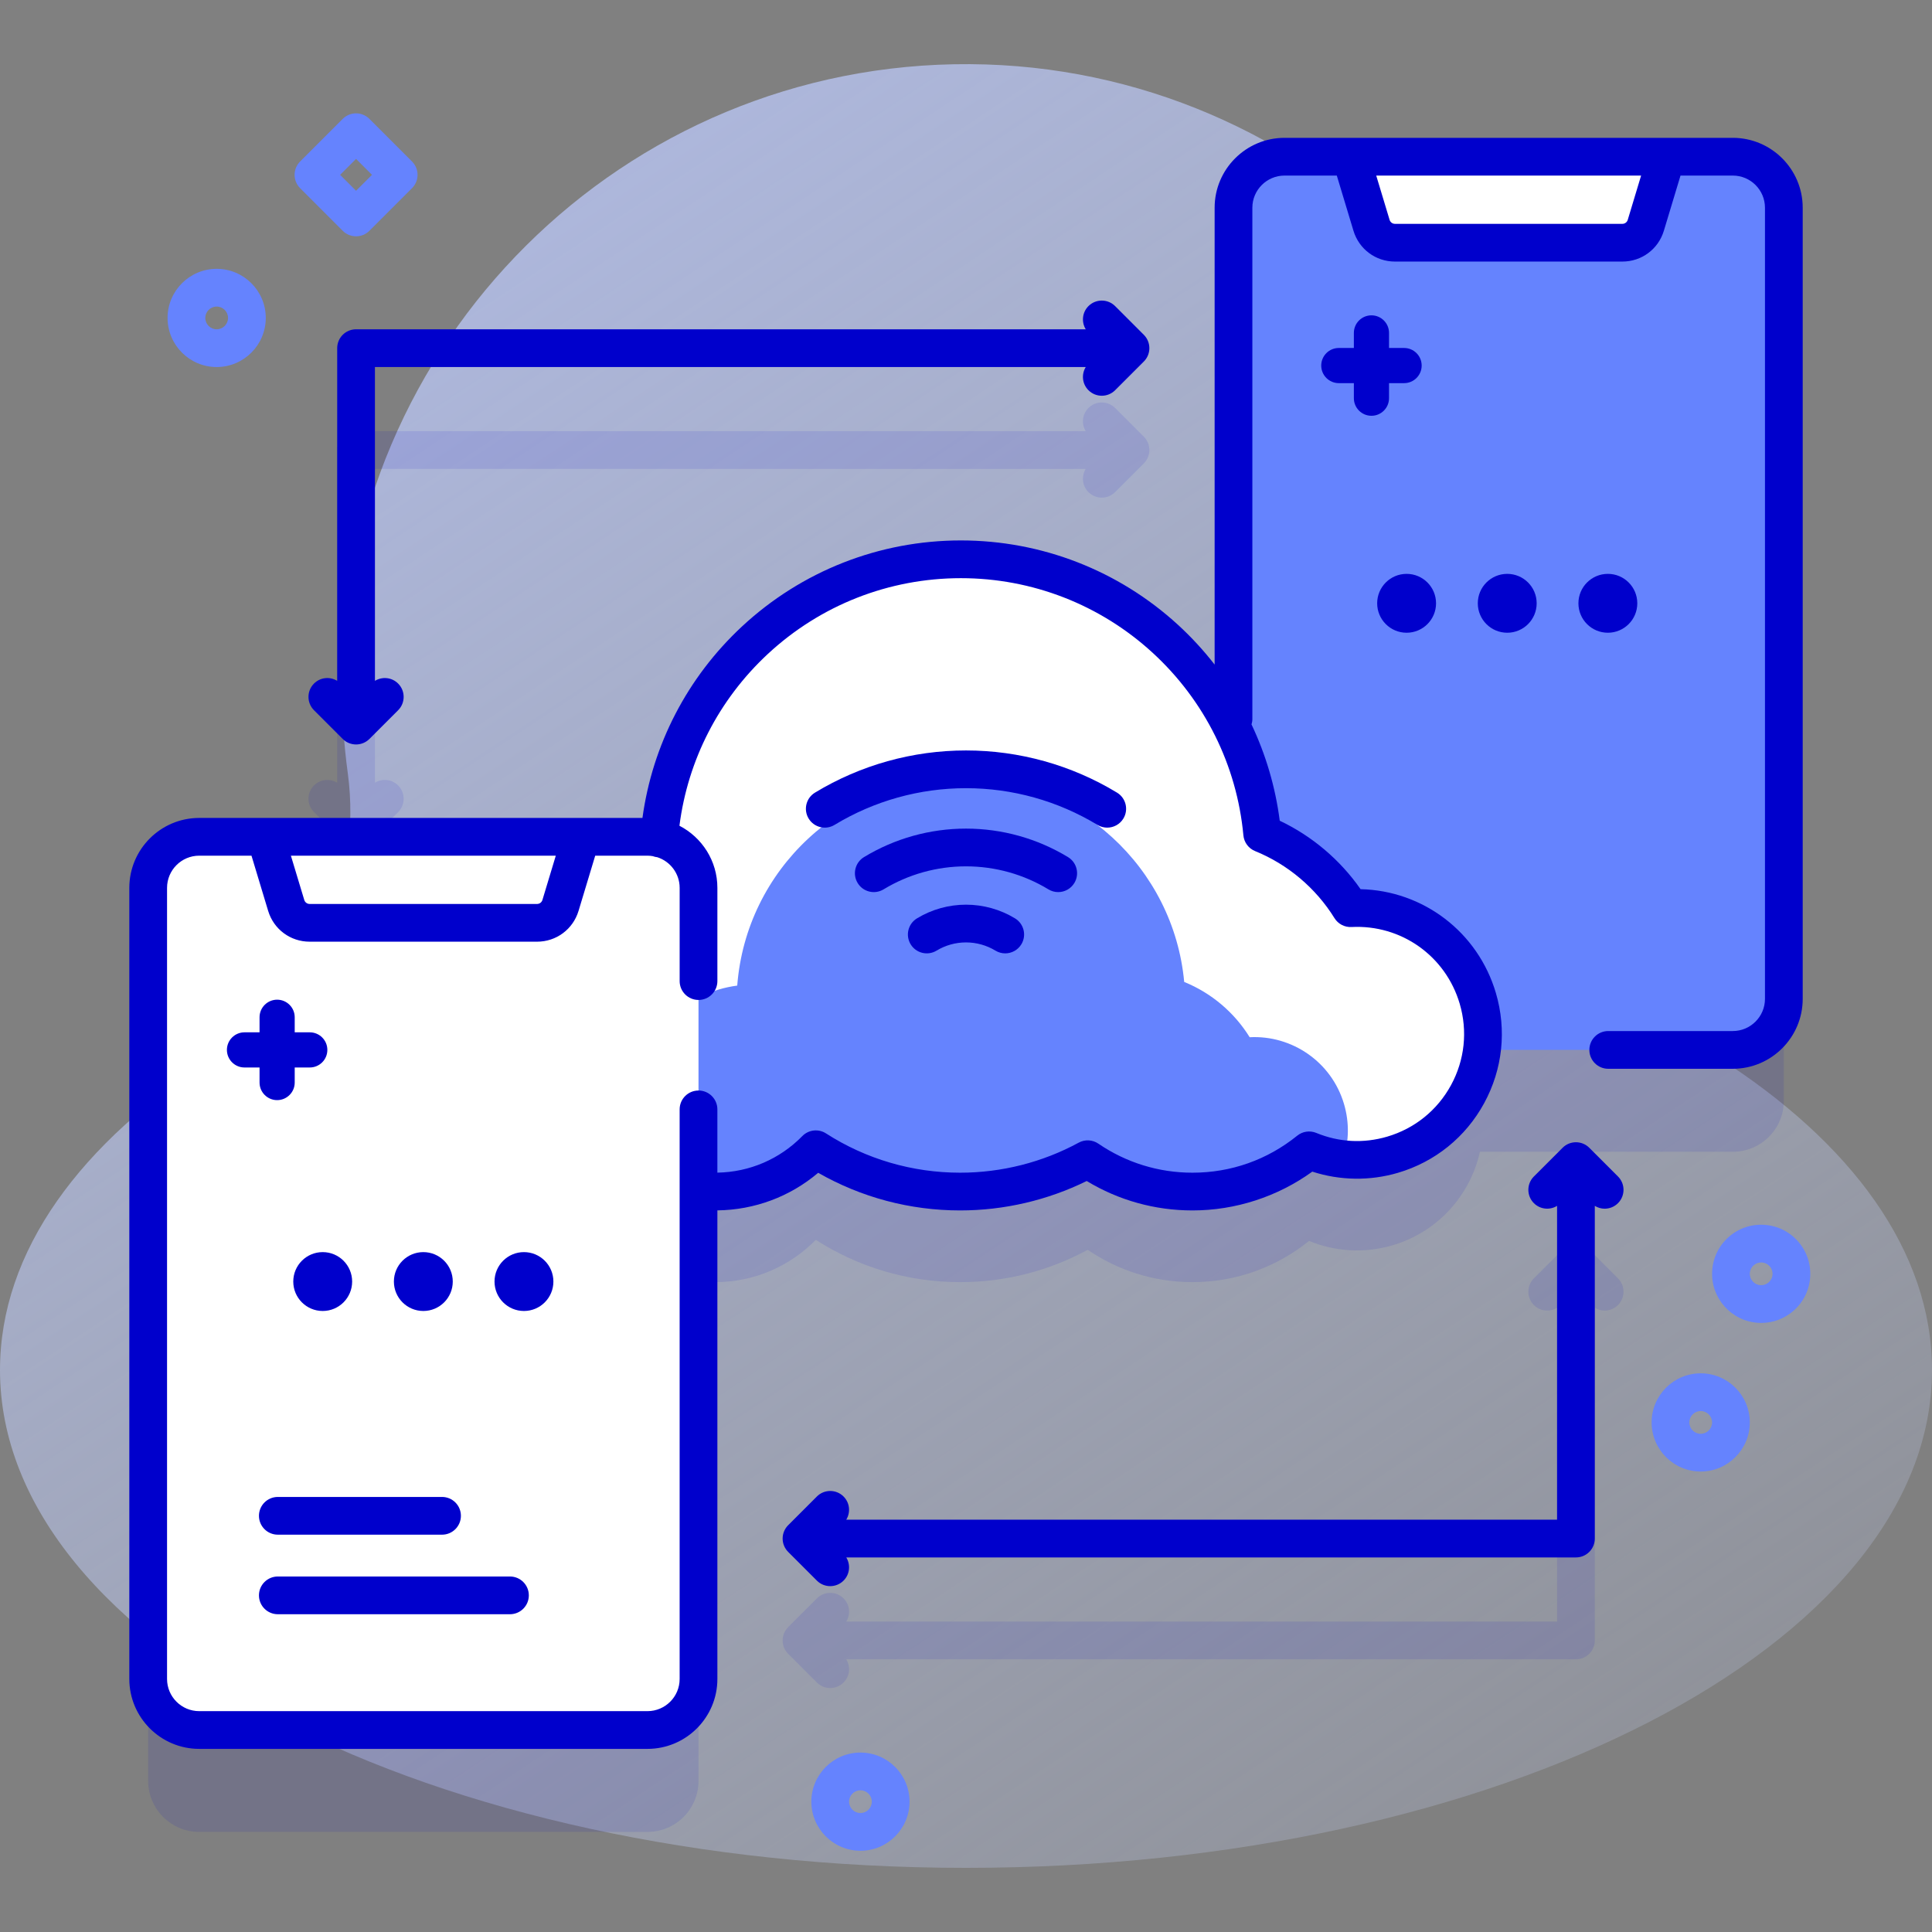
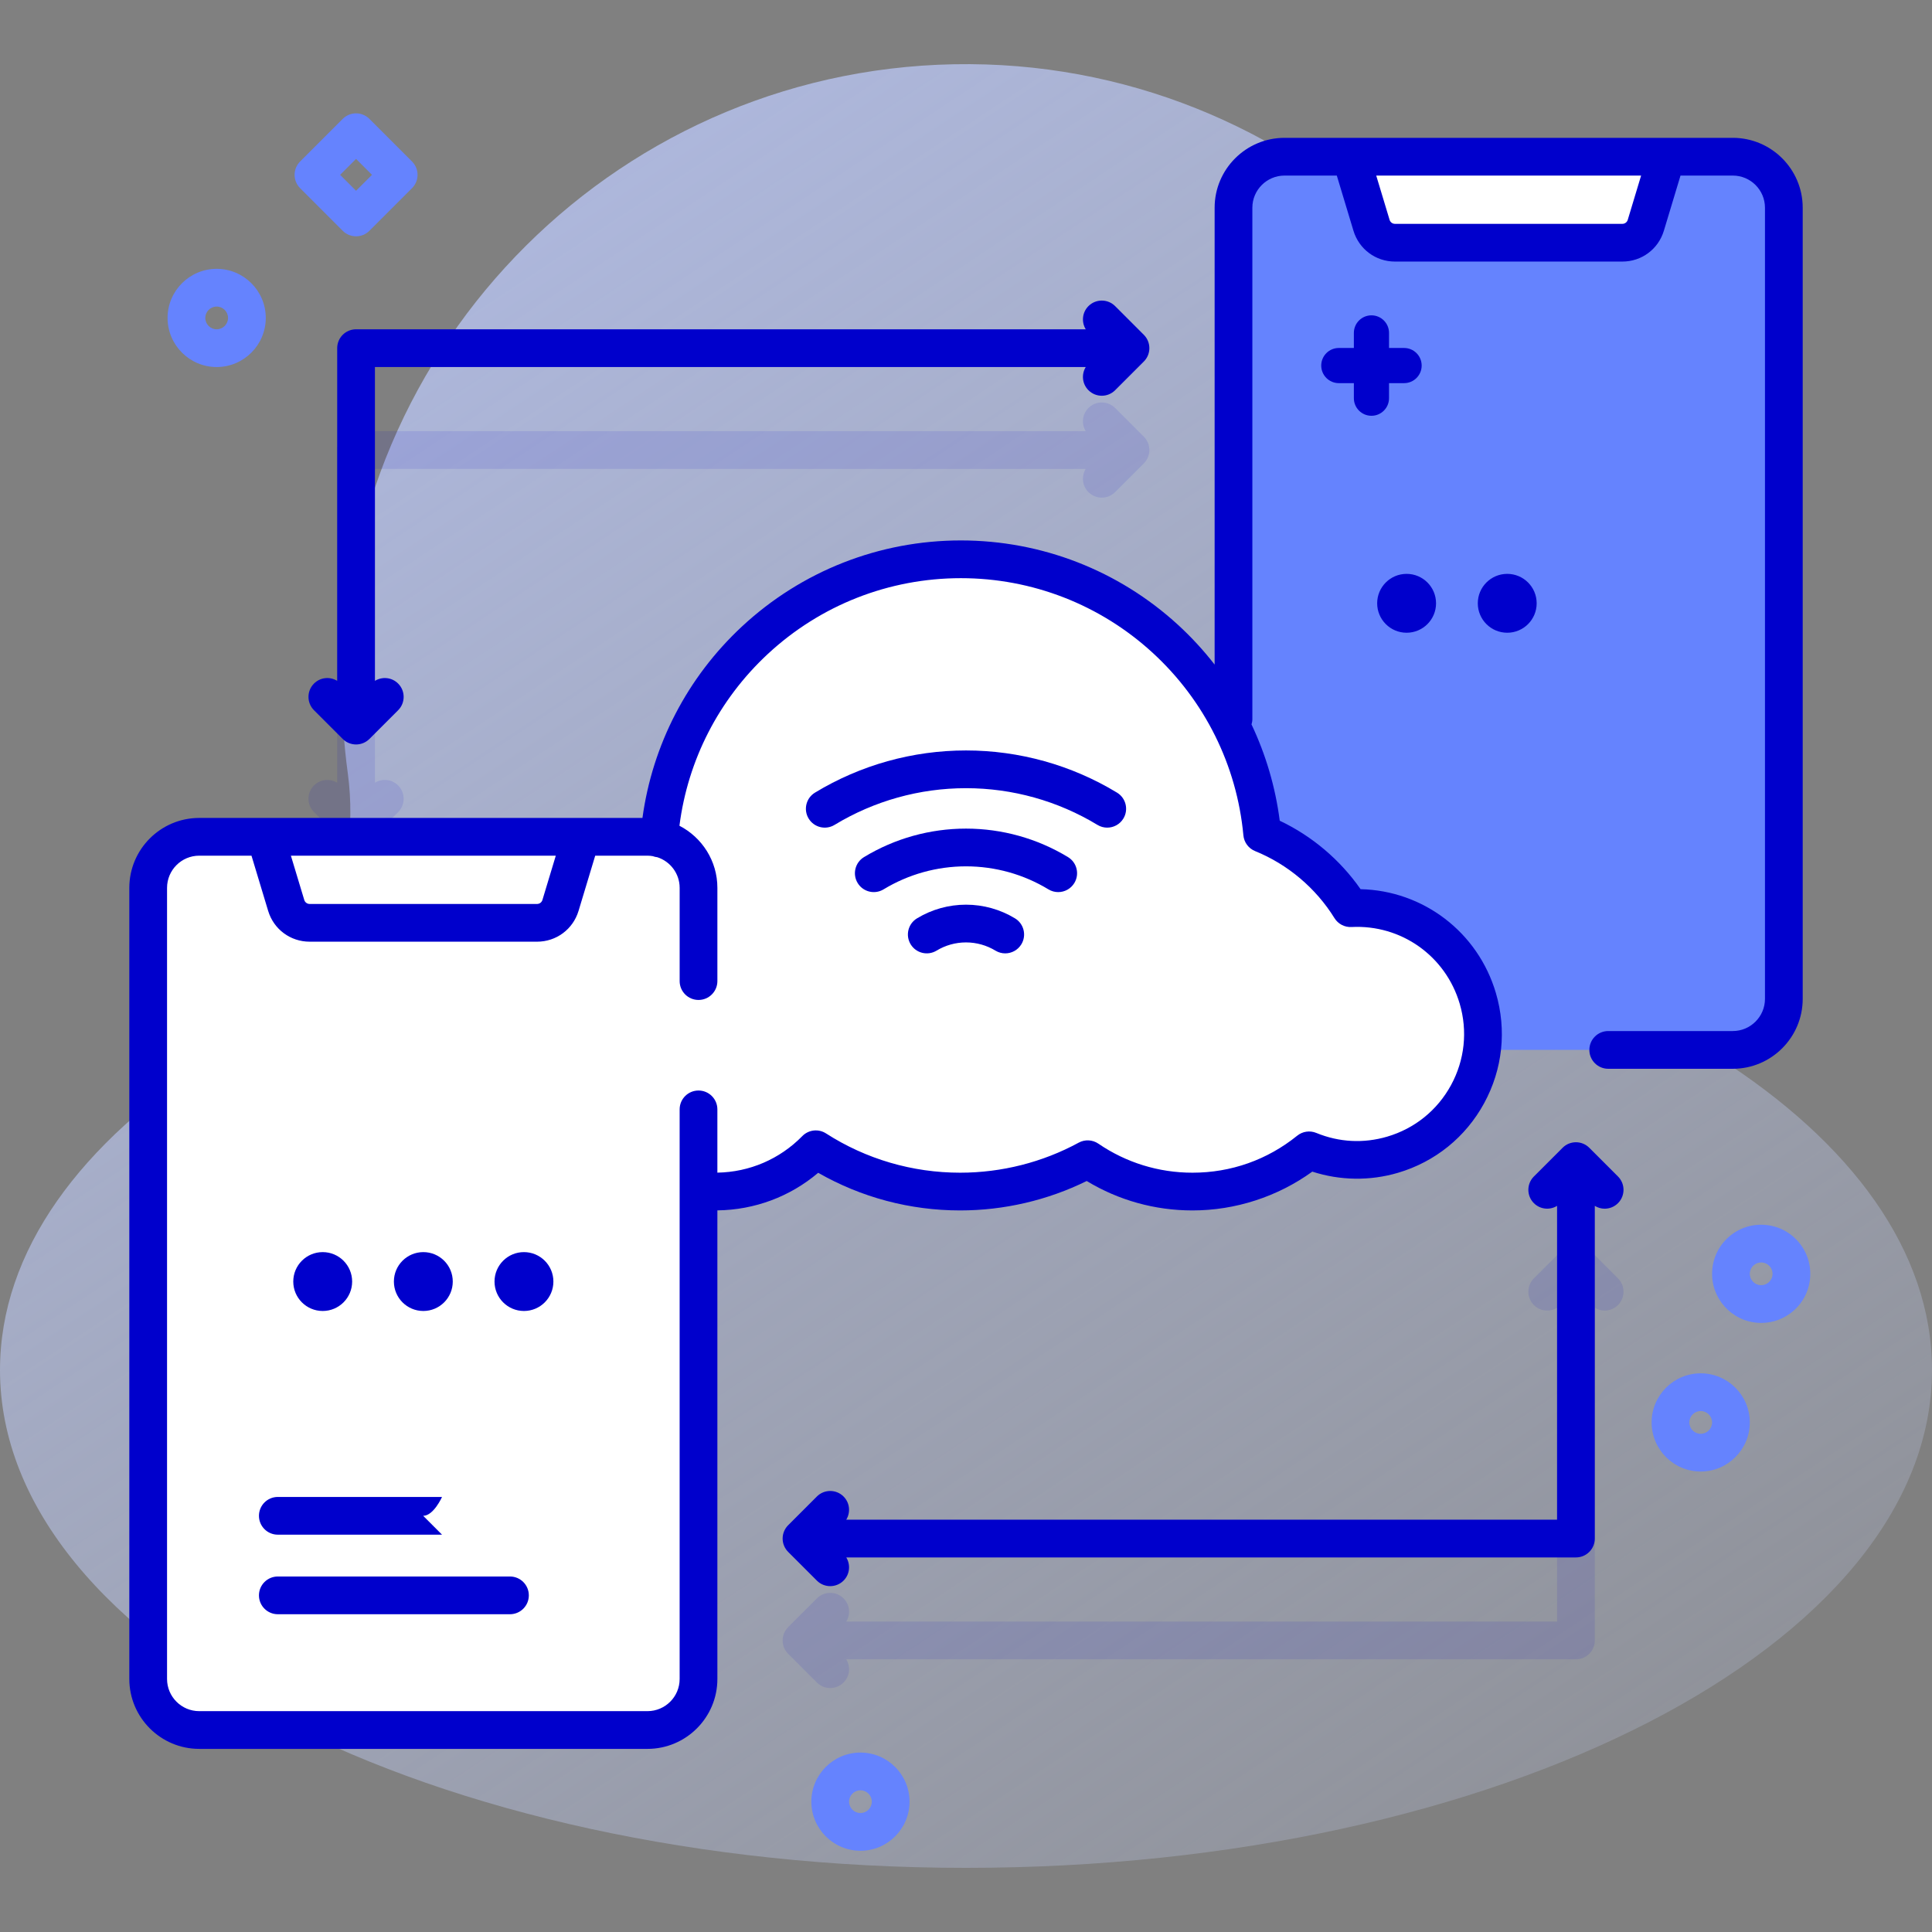
<svg xmlns="http://www.w3.org/2000/svg" id="Capa_1" enable-background="new 0 0 512 512" height="512" viewBox="0 0 512 512" width="512">
  <rect x="0" y="0" width="512" height="512" fill="#808080" stroke="none" />
  <linearGradient id="SVGID_1_" gradientUnits="userSpaceOnUse" x1="484.555" x2="-53.444" y1="672.3" y2="-139.7">
    <stop offset="0" stop-color="#d2deff" stop-opacity="0" />
    <stop offset="1" stop-color="#b7c5ff" />
  </linearGradient>
  <g>
    <path d="m419.843 204.806c1.055-7.758 1.57-15.687 1.509-23.748-.692-90.025-74.256-163.486-164.281-164.057-91.815-.581-166.428 73.673-166.428 165.354 0 7.615.516 15.109 1.514 22.45 4.043 29.747-9.887 59.143-35.212 75.263-35.612 22.668-56.945 51.54-56.945 82.98 0 72.876 114.615 131.954 256 131.954s256-59.078 256-131.954c0-31.44-21.333-60.312-56.946-82.98-25.325-16.12-39.254-45.516-35.211-75.262z" fill="url(#SVGID_1_)" />
    <g>
      <g>
-         <path d="m459.21 68.533h-118.797c-7.468 0-13.528 6.051-13.528 13.52v135.552c-12.962-26.849-40.427-45.382-72.239-45.382-42.202 0-76.79 32.598-79.96 73.988-3.393.447-6.743 1.301-9.97 2.56h-111.923c-7.468 0-13.528 6.052-13.528 13.52v209.662c0 7.468 6.06 13.52 13.528 13.52h118.797c7.468 0 13.52-6.052 13.52-13.52v-132.445c1.451.171 2.924.27 4.421.27 10.448 0 19.889-4.293 26.669-11.206 11.034 7.092 24.163 11.206 38.254 11.206 12.242 0 23.758-3.105 33.805-8.57 7.903 5.405 17.458 8.57 27.755 8.57 11.709 0 22.457-4.095 30.908-10.921 6.792 2.8 14.545 3.393 22.14 1.153 12.056-3.556 20.584-13.32 23.137-24.777h67.011c7.468 0 13.52-6.052 13.52-13.52v-209.661c0-7.468-6.052-13.519-13.52-13.519z" fill="#00c" opacity=".1" />
        <g>
          <g fill="#00c" opacity=".1">
            <path d="m428.784 338.782-7.61-7.61c-1.951-1.952-5.119-1.952-7.07 0l-7.61 7.61c-1.953 1.953-1.953 5.119 0 7.071 1.668 1.669 4.219 1.899 6.146.715v83.166h-188.374c1.184-1.926.954-4.476-.715-6.146-1.952-1.952-5.117-1.952-7.071 0l-7.61 7.61c-.938.938-1.464 2.209-1.464 3.536s.527 2.598 1.464 3.536l7.61 7.61c.977.976 2.256 1.464 3.536 1.464s2.559-.488 3.536-1.464c1.669-1.669 1.899-4.22.715-6.146h193.373c2.762 0 5-2.239 5-5v-88.166c.799.492 1.703.75 2.61.75 1.279 0 2.56-.488 3.535-1.464 1.952-1.954 1.952-5.12-.001-7.072z" />
            <path d="m99.361 207.432v-83.165h188.373c-1.184 1.926-.954 4.476.715 6.146.976.976 2.256 1.464 3.535 1.464s2.56-.488 3.535-1.464l7.61-7.61c.938-.938 1.465-2.209 1.465-3.536 0-1.326-.526-2.598-1.465-3.536l-7.61-7.61c-1.951-1.952-5.119-1.952-7.07 0-1.669 1.669-1.9 4.219-.715 6.146h-193.373c-2.761 0-5 2.239-5 5v88.166c-1.927-1.184-4.477-.954-6.146.715-1.953 1.953-1.953 5.119 0 7.071l7.61 7.61c.938.938 2.209 1.464 3.536 1.464 1.326 0 2.598-.527 3.536-1.464l7.61-7.61c1.953-1.953 1.953-5.119 0-7.071-1.669-1.669-4.22-1.9-6.146-.716z" />
          </g>
          <g>
            <g>
              <g>
                <path d="m472.73 55.052v209.662c0 7.468-6.052 13.52-13.52 13.52h-118.797c-7.468 0-13.528-6.052-13.528-13.52v-209.662c0-7.468 6.06-13.52 13.528-13.52h118.797c7.468.001 13.52 6.052 13.52 13.52z" fill="#6583fe" />
                <path d="m436.158 59.706 5.487-18.179h-83.662l5.487 18.179c.827 2.74 3.352 4.615 6.214 4.615h60.26c2.862 0 5.387-1.875 6.214-4.615z" fill="#fff" />
              </g>
            </g>
          </g>
          <g>
            <path d="m391.628 264.561c-4.456-15.107-18.659-24.673-33.729-23.883-5.473-8.838-13.665-15.813-23.408-19.763-3.785-40.772-38.084-72.692-79.845-72.692-42.202 0-76.79 32.598-79.96 73.987-9.009 1.187-17.712 5.235-24.634 12.158-5.571 5.571-9.275 12.298-11.133 19.407-12.96 2.985-22.627 14.585-22.627 28.451 0 16.129 13.075 29.204 29.204 29.204 6.796 0 13.045-2.328 18.007-6.221 6.729 6.537 15.904 10.569 26.027 10.569 10.448 0 19.889-4.293 26.669-11.206 11.034 7.091 24.163 11.206 38.254 11.206 12.242 0 23.758-3.105 33.805-8.57 7.903 5.405 17.458 8.57 27.755 8.57 11.709 0 22.457-4.095 30.908-10.921 6.792 2.8 14.545 3.393 22.14 1.153 17.678-5.213 27.781-23.771 22.567-41.449z" fill="#fff" />
-             <path d="m356.002 307.164c-3.143-.333-6.198-1.122-9.075-2.31-8.453 6.831-19.205 10.93-30.912 10.93-10.297 0-19.849-3.165-27.758-8.575-10.041 5.465-21.56 8.575-33.8 8.575-14.095 0-27.224-4.121-38.254-11.207-6.787 6.909-16.228 11.207-26.669 11.207-10.13 0-19.305-4.032-26.036-10.574-3.155 2.488-6.842 4.332-10.852 5.343-.367-1.566-.555-3.199-.555-4.876 0-10.286 7.164-18.883 16.772-21.093 1.377-5.265 4.121-10.252 8.253-14.384 5.132-5.132 11.585-8.131 18.261-9.008 2.355-30.69 27.991-54.849 59.269-54.849 30.956 0 56.381 23.659 59.181 53.882 7.22 2.932 13.296 8.097 17.35 14.651 11.174-.589 21.704 6.509 25.003 17.705 1.466 4.964 1.299 10.018-.178 14.583z" fill="#6583fe" />
          </g>
          <g>
            <g>
              <g>
                <path d="m280.433 236.416c-.884 0-1.777-.234-2.589-.726-6.578-3.991-14.132-6.1-21.844-6.1s-15.266 2.109-21.845 6.1c-2.361 1.433-5.436.68-6.868-1.682-1.432-2.361-.679-5.436 1.682-6.868 8.143-4.939 17.49-7.55 27.031-7.55s18.889 2.611 27.031 7.55c2.36 1.432 3.113 4.507 1.682 6.868-.942 1.551-2.59 2.408-4.28 2.408z" fill="#00c" />
              </g>
              <g>
                <path d="m266.392 252.653c-.883 0-1.777-.234-2.588-.726-2.35-1.425-5.048-2.178-7.804-2.178-2.755 0-5.454.754-7.803 2.178-2.362 1.433-5.436.68-6.868-1.682-1.432-2.361-.679-5.436 1.682-6.868 3.914-2.374 8.405-3.629 12.99-3.629s9.076 1.255 12.989 3.629c2.361 1.432 3.114 4.507 1.683 6.868-.942 1.55-2.591 2.408-4.281 2.408z" fill="#00c" />
              </g>
              <g>
                <path d="m293.424 219.332c-.884 0-1.777-.234-2.588-.726-10.492-6.364-22.539-9.729-34.836-9.729-12.298 0-24.344 3.364-34.835 9.729-2.36 1.433-5.436.68-6.868-1.682-1.432-2.361-.679-5.436 1.682-6.868 12.055-7.313 25.895-11.179 40.022-11.179 14.126 0 27.966 3.866 40.022 11.179 2.361 1.432 3.114 4.507 1.683 6.868-.942 1.551-2.592 2.408-4.282 2.408z" fill="#00c" />
              </g>
            </g>
          </g>
          <g>
            <g>
              <g fill="#fff">
                <path d="m185.11 235.29v209.662c0 7.468-6.052 13.52-13.52 13.52h-118.797c-7.468 0-13.528-6.052-13.528-13.52v-209.662c0-7.468 6.06-13.52 13.528-13.52h118.797c7.468 0 13.52 6.052 13.52 13.52z" />
-                 <path d="m148.537 239.943 5.487-18.179h-83.662l5.487 18.179c.827 2.74 3.352 4.615 6.214 4.615h60.26c2.863.001 5.387-1.874 6.214-4.615z" />
              </g>
            </g>
          </g>
          <g fill="#00c">
            <g>
              <path d="m459.21 36.53h-118.79c-10.218 0-18.53 8.308-18.53 18.52v121.069c-2.917-3.744-6.151-7.271-9.702-10.526-15.74-14.426-36.176-22.371-57.542-22.371-21.607 0-42.213 8.102-58.023 22.812-14.474 13.468-23.708 31.33-26.364 50.73h-117.463c-10.214 0-18.524 8.31-18.524 18.524v209.661c0 10.214 8.31 18.524 18.524 18.524h118.795c10.214 0 18.524-8.309 18.524-18.524v-124.183c9.901-.133 19.236-3.628 26.717-9.962 11.424 6.537 24.349 9.975 37.621 9.975 11.636 0 23.165-2.689 33.535-7.799 8.446 5.112 18.072 7.799 28.025 7.799 11.391 0 22.56-3.633 31.763-10.283 7.329 2.376 15.281 2.5 22.7.312 9.83-2.9 17.943-9.455 22.845-18.456 4.9-9.002 6.002-19.374 3.103-29.205-4.767-16.156-19.266-27.127-35.854-27.505-5.417-7.777-12.878-14.093-21.426-18.142-1.142-8.915-3.688-17.51-7.478-25.516.132-.448.224-.913.224-1.403v-135.531c0-4.698 3.827-8.52 8.53-8.52h13.849l4.413 14.621c1.476 4.887 5.897 8.17 11.001 8.17h60.26c5.105 0 9.526-3.283 11.002-8.17l4.412-14.621h13.852c4.704 0 8.53 3.822 8.53 8.52v209.66c0 4.704-3.826 8.53-8.53 8.53h-33.009c-2.762 0-5 2.239-5 5s2.238 5 5 5h33.01c10.218 0 18.53-8.312 18.53-18.53v-209.66c0-10.212-8.312-18.52-18.53-18.52zm-311.918 190.235-3.542 11.734c-.191.634-.765 1.06-1.427 1.06h-60.26c-.663 0-1.236-.426-1.428-1.06l-3.542-11.734zm206.356 16.546c.962 1.551 2.684 2.456 4.513 2.36 13.164-.686 24.94 7.662 28.671 20.305 2.145 7.269 1.33 14.938-2.294 21.593-3.624 6.656-9.622 11.502-16.892 13.646-6.269 1.85-12.776 1.511-18.819-.98-1.69-.698-3.626-.416-5.047.733-7.946 6.418-17.548 9.81-27.767 9.81-8.947 0-17.568-2.662-24.933-7.697-1.551-1.06-3.562-1.162-5.211-.265-9.577 5.208-20.44 7.962-31.417 7.962-12.66 0-24.953-3.6-35.55-10.412-1.994-1.281-4.613-.987-6.273.705-6.003 6.12-13.98 9.542-22.515 9.693v-16.764c0-2.761-2.239-5-5-5s-5 2.239-5 5v150.949c0 4.7-3.824 8.524-8.524 8.524h-118.794c-4.7 0-8.524-3.824-8.524-8.524v-209.66c0-4.7 3.824-8.524 8.524-8.524h13.853l4.414 14.624c1.475 4.887 5.896 8.17 11.001 8.17h60.26c5.104 0 9.525-3.283 11.001-8.17l4.414-14.624h13.853c.475 0 .939.049 1.393.124.386.141.788.246 1.215.288 3.428 1.105 5.916 4.322 5.916 8.112v24.711c0 2.761 2.239 5 5 5s5-2.239 5-5v-24.711c0-7.162-4.093-13.374-10.055-16.455 2.213-17.392 10.422-33.425 23.375-45.478 13.953-12.983 32.14-20.133 51.211-20.133 18.858 0 36.894 7.011 50.785 19.743 13.806 12.653 22.358 29.846 24.082 48.412.173 1.86 1.368 3.469 3.1 4.171 8.64 3.503 16.111 9.81 21.034 17.762zm77.723-185.05c-.191.634-.765 1.06-1.428 1.06h-60.26c-.662 0-1.235-.426-1.427-1.06l-3.541-11.731h70.196z" />
              <path d="m421.174 304.171c-1.951-1.952-5.119-1.952-7.07 0l-7.61 7.61c-1.953 1.953-1.953 5.119 0 7.071 1.668 1.669 4.219 1.899 6.146.715v83.166h-188.374c1.184-1.926.954-4.476-.715-6.146-1.952-1.951-5.117-1.952-7.071 0l-7.61 7.61c-.938.938-1.464 2.209-1.464 3.536s.527 2.598 1.464 3.536l7.61 7.61c.977.976 2.256 1.464 3.536 1.464s2.559-.488 3.536-1.464c1.669-1.669 1.899-4.22.715-6.146h193.373c2.762 0 5-2.239 5-5v-88.166c.799.492 1.703.75 2.61.75 1.279 0 2.56-.488 3.535-1.464 1.953-1.953 1.953-5.119 0-7.071z" />
              <path d="m90.826 195.829c.938.938 2.209 1.464 3.536 1.464 1.326 0 2.598-.527 3.536-1.464l7.61-7.61c1.953-1.953 1.953-5.119 0-7.071-1.669-1.669-4.219-1.899-6.146-.715v-83.166h188.373c-1.184 1.926-.954 4.476.715 6.146.976.976 2.256 1.464 3.535 1.464s2.56-.488 3.535-1.464l7.61-7.61c.938-.938 1.465-2.209 1.465-3.536 0-1.326-.526-2.598-1.465-3.536l-7.61-7.61c-1.951-1.952-5.119-1.952-7.07 0-1.669 1.669-1.9 4.219-.715 6.146h-193.374c-2.761 0-5 2.239-5 5v88.166c-1.927-1.184-4.477-.954-6.146.715-1.953 1.953-1.953 5.119 0 7.071z" />
            </g>
            <g>
              <circle cx="372.766" cy="159.881" r="7.801" />
              <circle cx="399.433" cy="159.881" r="7.801" />
-               <circle cx="426.099" cy="159.881" r="7.801" />
            </g>
            <g>
              <circle cx="85.52" cy="339.623" r="7.801" />
              <circle cx="112.187" cy="339.623" r="7.801" />
              <circle cx="138.854" cy="339.623" r="7.801" />
            </g>
-             <path d="m82.092 273.577h-3.99v-3.99c0-2.573-2.086-4.659-4.659-4.659s-4.659 2.086-4.659 4.659v3.99h-3.99c-2.573 0-4.659 2.086-4.659 4.659s2.086 4.659 4.659 4.659h3.99v3.99c0 2.573 2.086 4.659 4.659 4.659s4.659-2.085 4.659-4.659v-3.99h3.99c2.573 0 4.659-2.086 4.659-4.659s-2.086-4.659-4.659-4.659z" />
            <path d="m372.097 92.218h-3.99v-3.99c0-2.573-2.086-4.659-4.659-4.659s-4.659 2.086-4.659 4.659v3.99h-3.99c-2.573 0-4.659 2.086-4.659 4.659s2.086 4.659 4.659 4.659h3.99v3.99c0 2.573 2.086 4.659 4.659 4.659s4.659-2.086 4.659-4.659v-3.99h3.99c2.573 0 4.659-2.086 4.659-4.659s-2.086-4.659-4.659-4.659z" />
          </g>
          <g>
            <g>
-               <path d="m117.146 406.706h-43.52c-2.762 0-5-2.239-5-5s2.238-5 5-5h43.52c2.762 0 5 2.239 5 5s-2.238 5-5 5z" fill="#00c" />
+               <path d="m117.146 406.706h-43.52c-2.762 0-5-2.239-5-5s2.238-5 5-5h43.52s-2.238 5-5 5z" fill="#00c" />
            </g>
          </g>
          <g>
            <g>
              <path d="m135.146 427.788h-61.52c-2.762 0-5-2.239-5-5s2.238-5 5-5h61.52c2.762 0 5 2.239 5 5s-2.238 5-5 5z" fill="#00c" />
            </g>
          </g>
        </g>
      </g>
      <g>
        <path d="m94.361 62.625c-1.28 0-2.559-.488-3.536-1.464l-11.292-11.292c-.938-.938-1.464-2.209-1.464-3.536s.527-2.598 1.464-3.536l11.293-11.293c.938-.938 2.209-1.464 3.536-1.464 1.326 0 2.598.527 3.536 1.464l11.292 11.293c1.953 1.953 1.953 5.119 0 7.071l-11.293 11.293c-.977.976-2.256 1.464-3.536 1.464zm-4.221-16.292 4.221 4.221 4.221-4.221-4.221-4.221z" fill="#6583fe" />
      </g>
      <g>
        <path d="m57.42 97.267c-7.175 0-13.012-5.837-13.012-13.012s5.837-13.012 13.012-13.012 13.012 5.837 13.012 13.012c0 7.174-5.837 13.012-13.012 13.012zm0-16.024c-1.661 0-3.012 1.351-3.012 3.012s1.351 3.012 3.012 3.012 3.012-1.351 3.012-3.012-1.351-3.012-3.012-3.012z" fill="#6583fe" />
      </g>
      <g>
        <path d="m228.027 490.472c-7.175 0-13.012-5.837-13.012-13.012s5.837-13.012 13.012-13.012 13.012 5.837 13.012 13.012-5.837 13.012-13.012 13.012zm0-16.024c-1.661 0-3.012 1.351-3.012 3.012s1.351 3.012 3.012 3.012 3.012-1.351 3.012-3.012-1.351-3.012-3.012-3.012z" fill="#6583fe" />
      </g>
      <g>
        <path d="m466.747 350.59c-.258 0-.518-.007-.777-.023-7.163-.419-12.648-6.588-12.228-13.75.202-3.469 1.744-6.652 4.342-8.962 2.597-2.309 5.936-3.477 9.407-3.266 3.471.203 6.653 1.745 8.963 4.342s3.47 5.938 3.267 9.408-1.745 6.652-4.343 8.962c-2.403 2.136-5.443 3.289-8.631 3.289zm-.021-16.024c-.738 0-1.441.267-1.997.761-.601.534-.958 1.271-1.005 2.073-.097 1.659 1.173 3.087 2.83 3.184.811.043 1.577-.222 2.178-.756.602-.535.959-1.271 1.006-2.075.047-.803-.222-1.576-.756-2.177-.535-.601-1.272-.958-2.075-1.005-.061-.004-.122-.005-.181-.005z" fill="#6583fe" />
      </g>
      <g>
        <path d="m450.706 389.968c-7.175 0-13.012-5.837-13.012-13.012s5.837-13.012 13.012-13.012 13.012 5.837 13.012 13.012-5.837 13.012-13.012 13.012zm0-16.024c-1.661 0-3.012 1.351-3.012 3.012s1.351 3.012 3.012 3.012 3.012-1.351 3.012-3.012-1.351-3.012-3.012-3.012z" fill="#6583fe" />
      </g>
    </g>
  </g>
</svg>